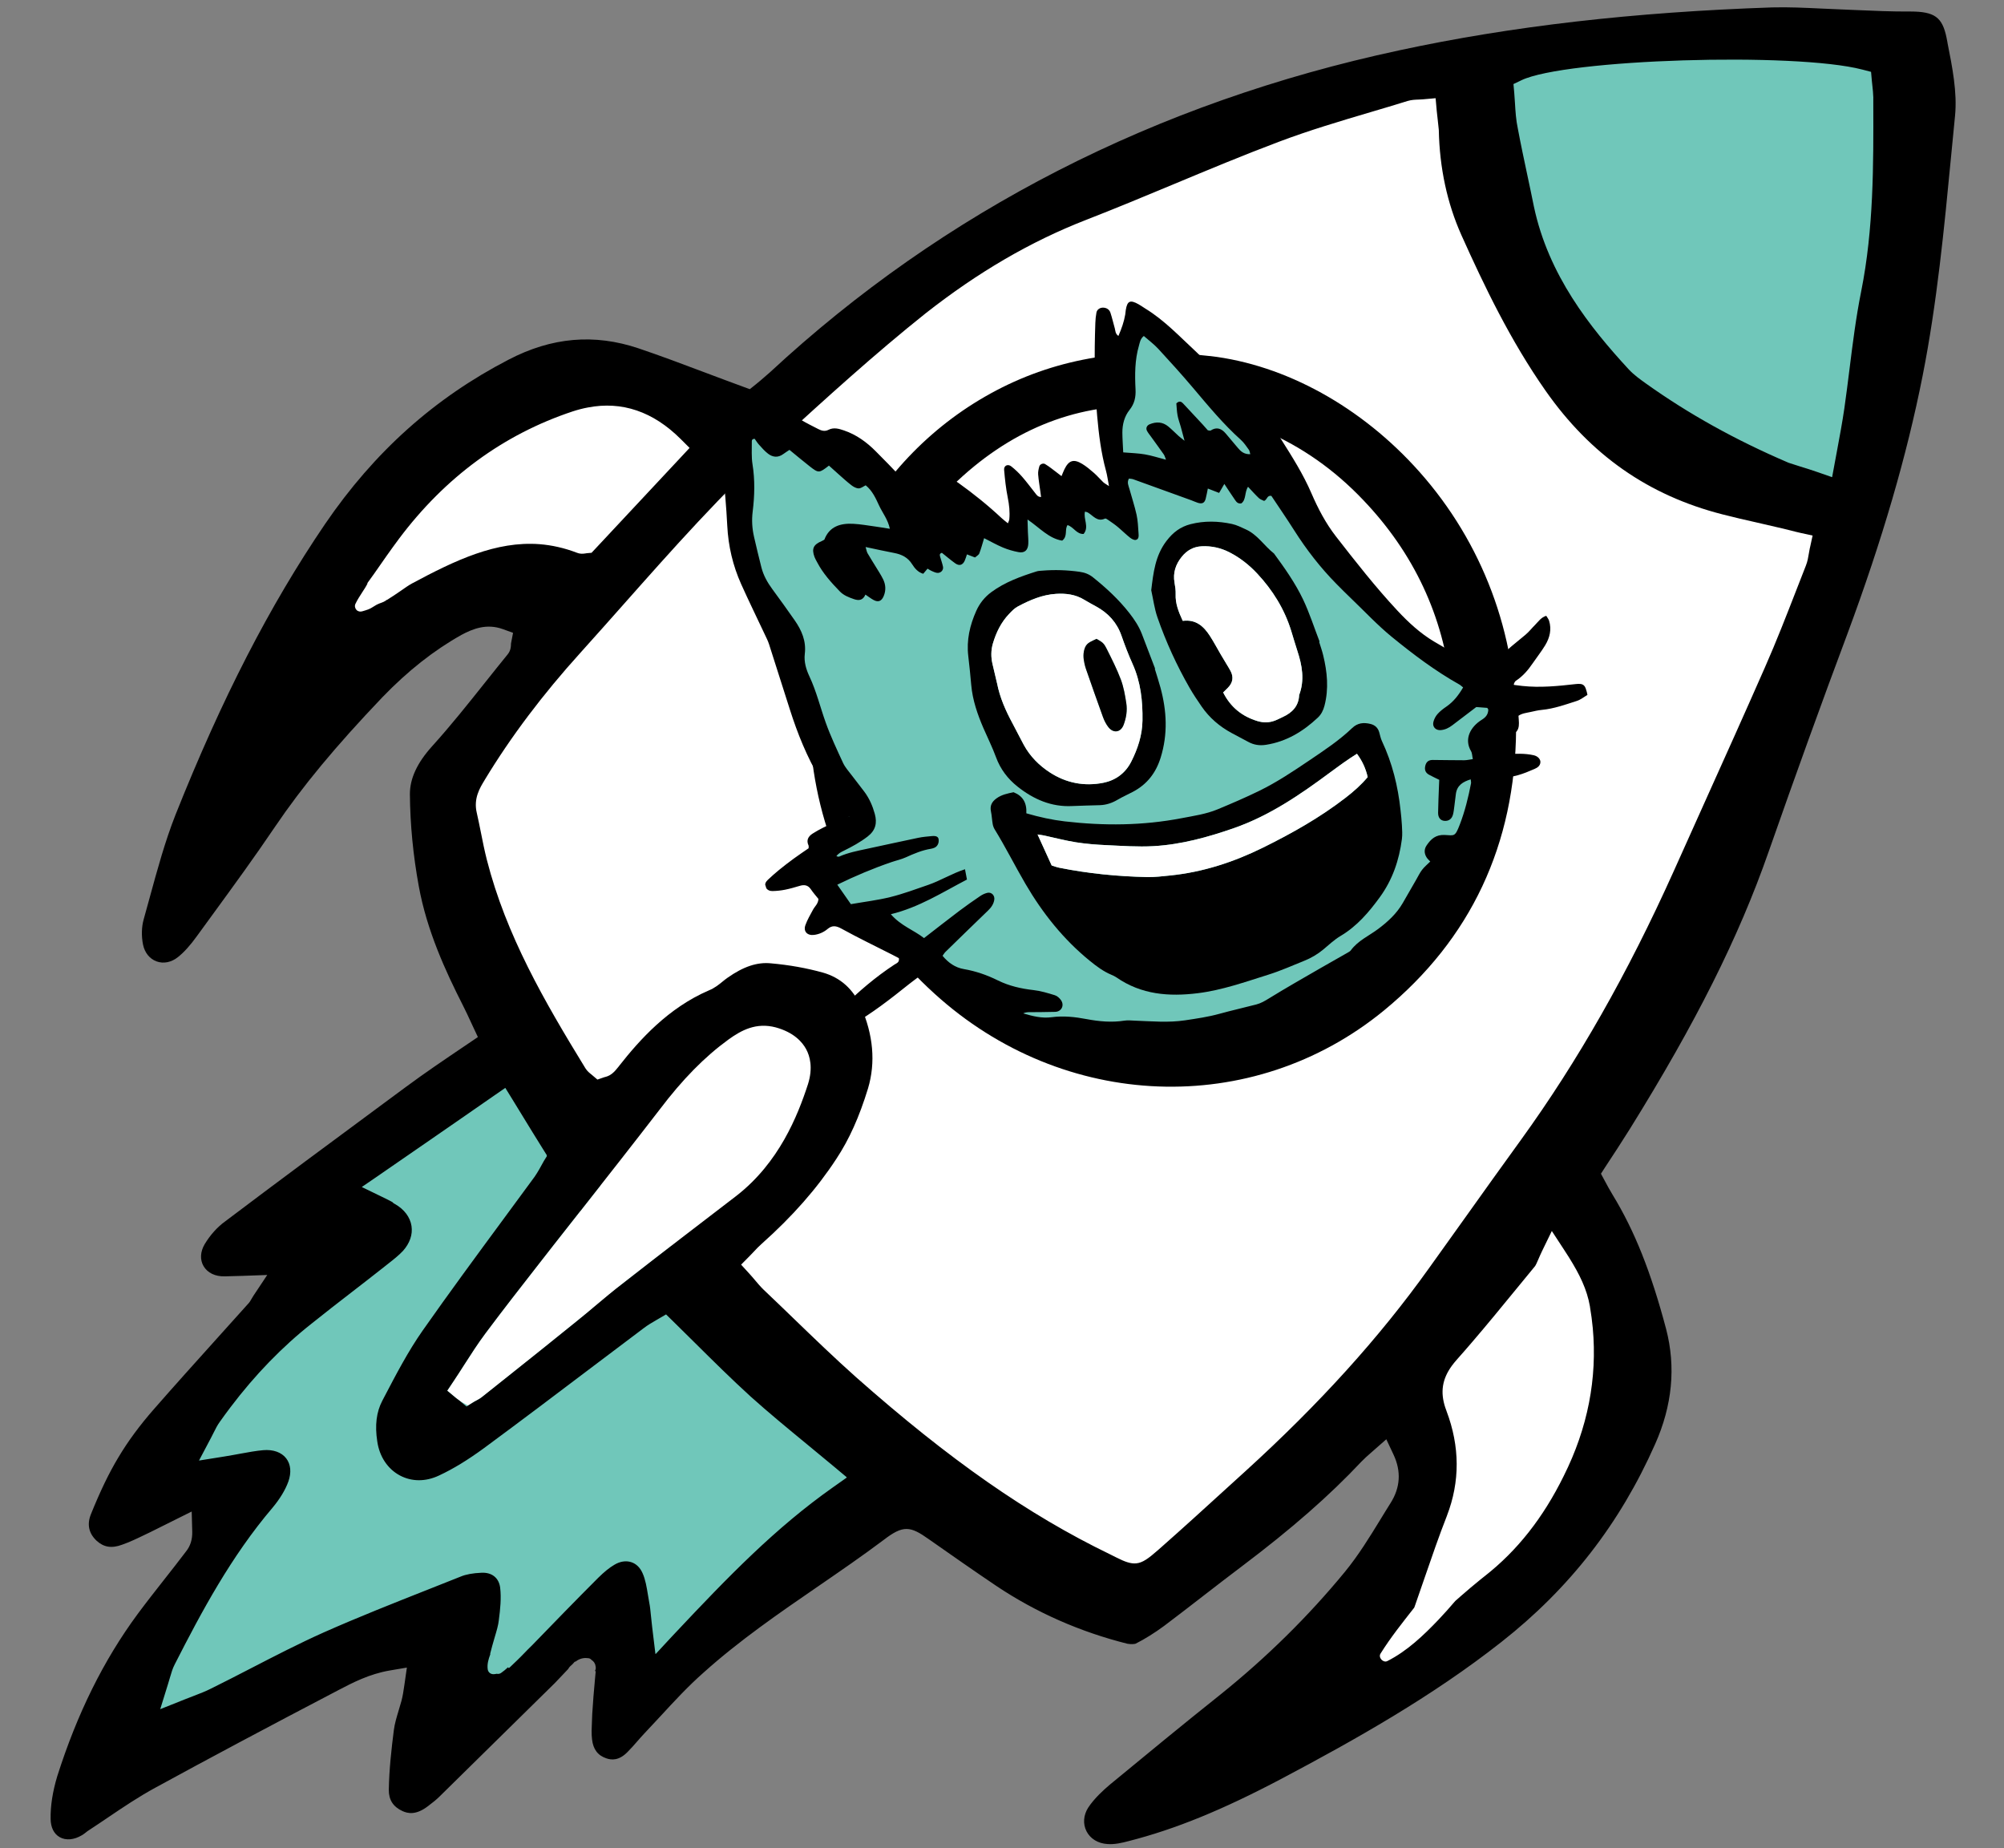
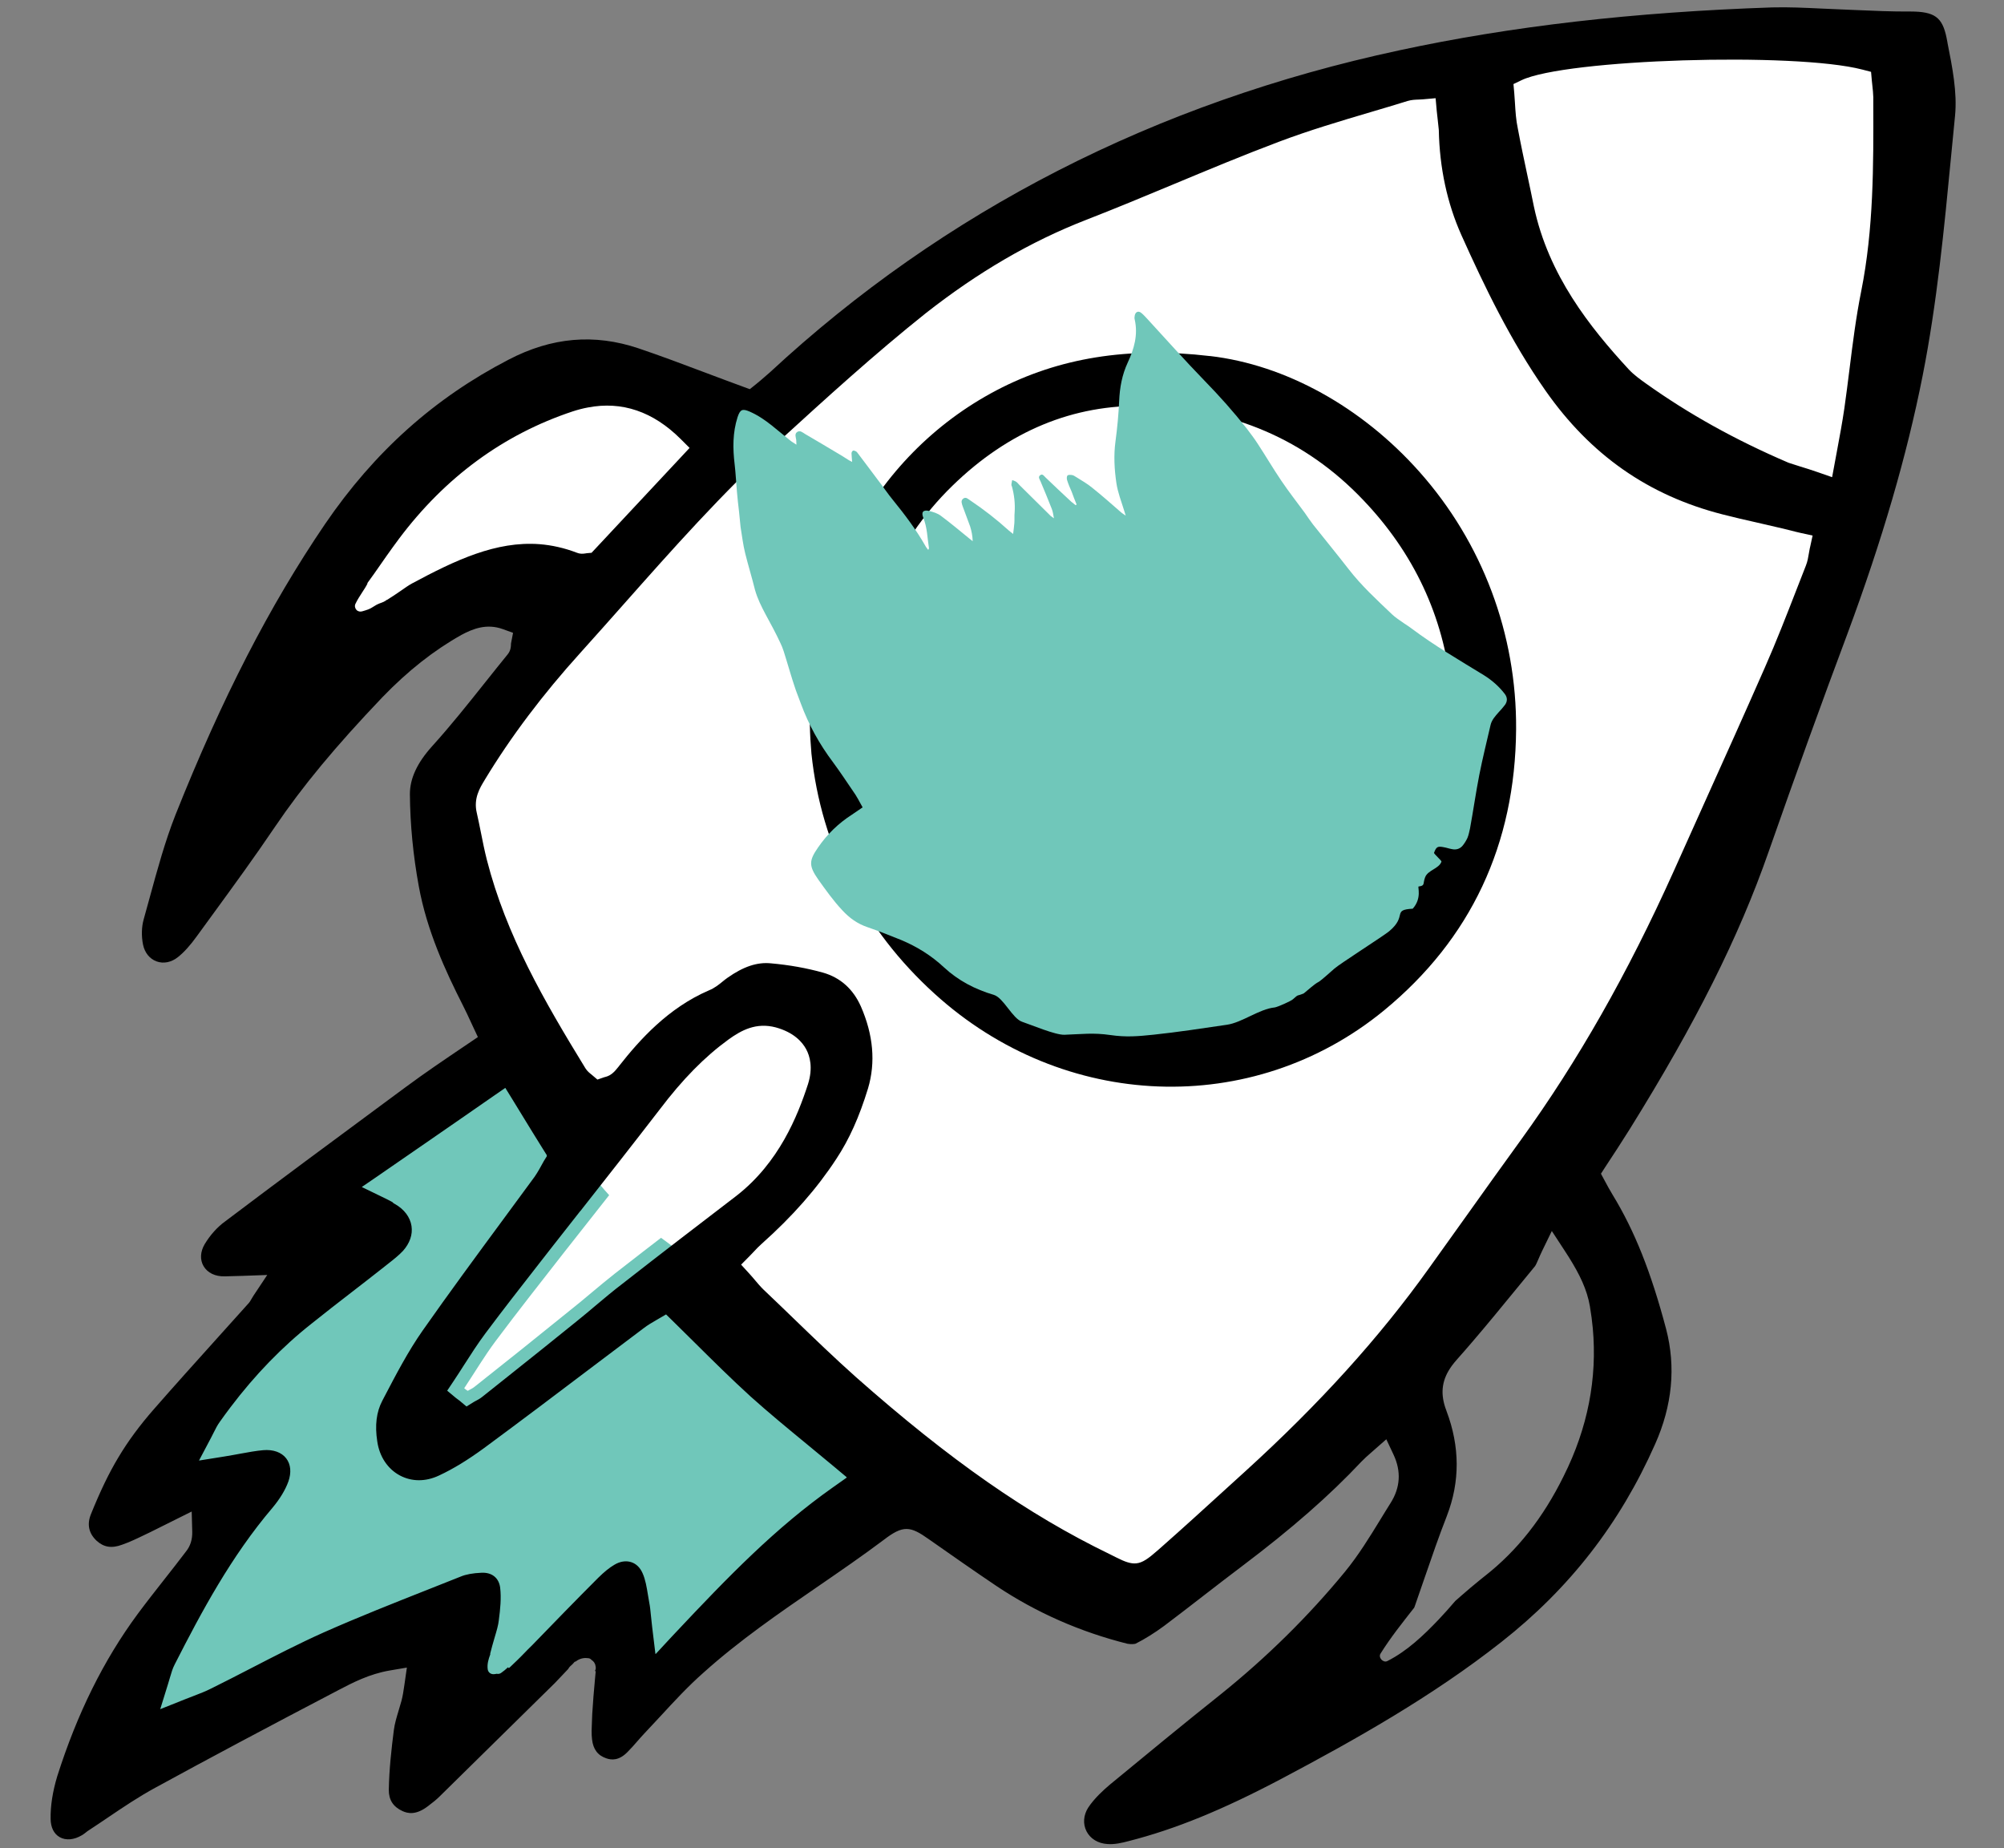
<svg xmlns="http://www.w3.org/2000/svg" width="167" height="154" viewBox="0 0 167 154" fill="none">
  <rect x="0" y="0" width="167" height="154" fill="#808080" stroke="none" />
  <g clip-path="url(#clip0_329_4092)">
    <path d="M25.5 100.5L43.5 87L74.499 124L50.999 142.5V134L35.499 146L39.499 134L7.999 148L20.5 124C17.5 124 11.7 123.7 12.5 122.5C13.3 121.3 24.833 109 30.5 103L25.5 100.5Z" fill="#70C7BA" />
    <path d="M151.862 38.35C150.859 38.013 150.144 37.834 149.448 37.531C145.341 35.797 141.441 33.651 137.804 31.055C137.35 30.73 136.898 30.436 136.526 30.013C133.026 26.218 129.991 22.17 128.888 16.947C128.454 14.796 127.959 12.651 127.555 10.498C127.379 9.54 127.351 8.539 127.268 7.604C130.679 5.963 149.574 5.409 154.957 6.786C154.992 7.178 155.065 7.658 155.077 8.144C155.094 13.463 155.141 18.78 154.088 24.043C153.462 27.261 153.148 30.573 152.678 33.838C152.469 35.255 152.167 36.65 151.862 38.35Z" fill="white" />
    <path d="M152.688 39.745L151.525 39.356C151.19 39.243 150.89 39.148 150.611 39.063C150.036 38.883 149.538 38.727 149.026 38.505C144.79 36.716 140.804 34.501 137.191 31.921L137.015 31.797C136.584 31.491 136.136 31.178 135.73 30.716C132.52 27.236 129.06 22.889 127.852 17.17C127.678 16.303 127.496 15.447 127.313 14.591C127.042 13.316 126.761 12 126.517 10.696C126.381 9.948 126.327 9.205 126.275 8.489C126.258 8.223 126.238 7.96 126.214 7.701L126.15 6.971L126.812 6.653C130.433 4.911 149.552 4.314 155.224 5.765L155.952 5.949L156.019 6.698C156.029 6.815 156.04 6.942 156.058 7.071C156.092 7.387 156.133 7.746 156.142 8.122L156.143 8.572C156.159 13.715 156.178 19.032 155.131 24.258C154.722 26.365 154.441 28.57 154.168 30.704C154.03 31.784 153.889 32.9 153.731 33.997C153.595 34.93 153.418 35.849 153.231 36.823C153.127 37.368 153.017 37.937 152.91 38.546L152.692 39.754L152.688 39.745ZM128.383 8.32C128.383 8.32 128.384 8.329 128.384 8.335C128.431 8.994 128.479 9.677 128.596 10.305C128.837 11.579 129.114 12.883 129.381 14.142C129.564 15.008 129.75 15.87 129.924 16.736C131.021 21.93 134.118 25.842 137.301 29.293C137.558 29.583 137.869 29.805 138.233 30.062L138.417 30.191C141.904 32.682 145.755 34.821 149.856 36.555C150.22 36.714 150.59 36.833 151.034 36.976C151.069 36.787 151.104 36.602 151.14 36.419C151.323 35.467 151.492 34.57 151.623 33.685C151.777 32.607 151.919 31.5 152.055 30.43C152.331 28.262 152.618 26.023 153.042 23.841C154.046 18.817 154.03 13.61 154.014 8.572L154.013 8.147C154.008 7.992 153.996 7.826 153.978 7.657C148.104 6.531 132.567 7.124 128.38 8.323L128.383 8.32Z" fill="white" />
    <path d="M62.502 34.5C74.502 20.1 107.501 9.167 122.5 5.5L158 3.5L158 28C158 32.5 144 71.5 142.5 76.5C141.3 80.5 124 105.167 115.5 117C109.833 122.5 97.5 133.5 93.5 133.5C88.5 133.5 64.5 109.5 53.5 102C44.7 96 38.835 75.167 37.002 65.5C40.502 61.167 50.501 48.9 62.502 34.5Z" fill="white" />
-     <path d="M133.501 35C128.302 32.2 124.335 17.167 123.001 10L123.001 6C123.001 4.4 133.001 3 138.001 2.5L159.001 4L159.001 16L153.501 42.5C149.001 41.167 138.7 37.8 133.501 35Z" fill="#70C7BA" />
    <path d="M50.501 30.5L61.999 36L47.999 49L42.999 49L36.499 51.5L22.999 62L25.999 51.5L40.499 34L50.501 30.5Z" fill="white" />
-     <path d="M119.499 121.5L115.999 116.5L131.499 99L136.499 115L131.499 127.5L119.499 138.5L111.499 142.5L119.499 121.5Z" fill="white" />
    <path d="M38.684 115.666C39.569 114.341 40.362 112.993 41.313 111.723C43.161 109.248 45.075 106.827 46.958 104.41C49.908 100.651 52.891 96.92 55.805 93.103C57.411 90.984 59.186 89.063 61.326 87.474C62.24 86.815 63.165 86.276 64.382 86.624C66.098 87.111 66.871 88.288 66.325 90.01C65.229 93.421 63.652 96.541 60.749 98.776C57.563 101.248 54.371 103.66 51.216 106.13C49.908 107.158 48.697 108.239 47.389 109.267C44.78 111.384 42.168 113.471 39.526 115.561C39.355 115.698 39.15 115.777 38.977 115.883C38.881 115.831 38.782 115.748 38.684 115.666Z" fill="white" />
-     <path d="M39.007 117.109L38.467 116.813C38.278 116.712 38.127 116.582 38.002 116.481L37.27 115.871L37.798 115.079C38.096 114.633 38.385 114.184 38.67 113.736C39.231 112.863 39.811 111.957 40.46 111.087C41.936 109.11 43.473 107.143 44.961 105.238L46.116 103.758C46.962 102.679 47.809 101.604 48.66 100.528C50.736 97.896 52.882 95.175 54.957 92.458C56.8 90.026 58.677 88.117 60.688 86.621C61.445 86.077 62.828 85.078 64.669 85.605C65.845 85.938 66.713 86.57 67.175 87.428C67.485 88.003 67.762 88.973 67.333 90.331C66.468 93.019 64.916 96.906 61.392 99.616C60.021 100.68 58.646 101.733 57.274 102.788C55.495 104.153 53.659 105.563 51.865 106.966C51.225 107.467 50.591 108.001 49.98 108.511C49.355 109.035 48.706 109.576 48.041 110.1C45.611 112.074 43.036 114.133 40.181 116.394C39.999 116.54 39.804 116.64 39.665 116.713C39.618 116.739 39.572 116.761 39.528 116.786L39.004 117.109L39.007 117.109ZM63.497 87.582C63.021 87.624 62.555 87.891 61.944 88.334C60.081 89.716 58.394 91.438 56.647 93.743C54.56 96.476 52.407 99.204 50.327 101.842C49.48 102.915 48.633 103.991 47.789 105.066L46.634 106.546C45.307 108.242 43.942 109.99 42.617 111.747C44.039 110.611 45.399 109.517 46.718 108.445C47.371 107.931 48.005 107.4 48.619 106.887C49.245 106.363 49.89 105.822 50.558 105.297C52.361 103.887 54.202 102.474 55.984 101.106C57.354 100.056 58.726 99.004 60.097 97.94C62.456 96.125 64.064 93.58 65.314 89.686C65.478 89.166 65.477 88.744 65.309 88.433C65.076 88.001 64.517 87.765 64.09 87.645C63.884 87.587 63.687 87.565 63.494 87.582L63.497 87.582Z" fill="white" />
    <path d="M162.291 3.55L162.208 3.122C161.857 1.429 161.21 0.964 159.209 0.959C157.671 0.971 156.13 0.901 154.637 0.836C154.277 0.82 153.913 0.803 153.553 0.79C152.962 0.769 152.36 0.741 151.761 0.712C150.415 0.649 149.022 0.581 147.682 0.618C136.116 1.01 125.949 2.181 116.604 4.194C96.296 8.55 78.656 17.576 64.166 31.017C63.608 31.517 63.095 31.936 62.95 32.053L62.485 32.425L61.922 32.22C60.813 31.814 59.74 31.41 58.686 31.014C56.802 30.303 55.018 29.634 53.209 29.023C49.524 27.787 45.984 28.093 42.389 29.963C36.2 33.167 31.195 37.647 27.086 43.665C22.458 50.474 18.496 58.175 14.62 67.9C13.754 70.099 13.105 72.48 12.476 74.78C12.308 75.391 12.143 75.999 11.972 76.607C11.796 77.228 11.776 77.99 11.919 78.707C12.061 79.384 12.475 79.898 13.053 80.105C13.634 80.315 14.285 80.181 14.835 79.74C15.352 79.326 15.853 78.77 16.408 77.998C16.849 77.387 17.291 76.782 17.733 76.18C19.457 73.816 21.243 71.368 22.907 68.903C25.191 65.529 27.954 62.194 31.862 58.097C33.981 55.902 36.132 54.203 38.446 52.903C39.41 52.385 40.558 51.931 41.906 52.419L42.754 52.727L42.584 53.614C42.58 53.639 42.582 53.663 42.581 53.682C42.579 53.837 42.572 54.199 42.303 54.524C41.689 55.278 41.076 56.047 40.46 56.82C39.035 58.609 37.564 60.461 35.991 62.197C34.754 63.575 34.155 64.875 34.158 66.17C34.178 68.692 34.429 71.279 34.901 73.849C35.573 77.544 37.132 80.924 38.565 83.746C38.805 84.218 39.023 84.685 39.249 85.178L39.824 86.408L38.722 87.153C37.013 88.308 35.4 89.397 33.84 90.552L32.031 91.889C27.676 95.107 23.171 98.435 18.76 101.768C18.114 102.233 17.519 102.897 17.063 103.652C16.688 104.284 16.65 104.956 16.962 105.491C17.292 106.055 17.937 106.365 18.729 106.344C19.184 106.334 19.636 106.324 20.206 106.304L22.27 106.23L21.127 107.949C21.052 108.062 21.002 108.149 20.963 108.219C20.887 108.356 20.792 108.523 20.633 108.68C19.778 109.638 18.917 110.59 18.056 111.545C16.346 113.446 14.575 115.409 12.866 117.364C11.656 118.74 10.671 120.074 9.859 121.438C9.075 122.743 8.348 124.251 7.568 126.185C7.241 127.02 7.398 127.754 8.039 128.363C8.642 128.92 9.308 129.028 10.182 128.701C10.819 128.48 11.42 128.19 12.052 127.884L12.496 127.672L15.975 125.939L16.02 127.602C16.037 128.275 15.864 128.826 15.485 129.288C14.892 130.071 14.283 130.849 13.69 131.601C12.95 132.542 12.185 133.516 11.468 134.483C8.621 138.345 6.43 142.773 4.767 148.007C4.384 149.282 4.199 150.478 4.218 151.553C4.227 152.264 4.496 152.802 4.98 153.073C5.495 153.361 6.168 153.302 6.826 152.909L6.858 152.891C6.93 152.851 7.013 152.786 7.112 152.71C7.223 152.621 7.351 152.521 7.504 152.429C7.993 152.112 8.497 151.769 9.005 151.426C10.27 150.571 11.578 149.689 12.965 148.939C17.361 146.536 22.076 144.022 28.248 140.795C29.373 140.208 30.773 139.476 32.471 139.185L33.906 138.942L33.7 140.38C33.624 140.898 33.562 141.326 33.449 141.737C33.378 141.996 33.303 142.249 33.225 142.502C33.052 143.08 32.887 143.624 32.821 144.147C32.618 145.734 32.429 147.432 32.4 149.122C32.392 149.962 32.766 150.546 33.546 150.9C33.977 151.095 34.667 151.265 35.688 150.469C36.101 150.162 36.381 149.927 36.616 149.696C38.221 148.112 39.829 146.531 41.44 144.95C43.039 143.379 44.639 141.807 46.241 140.227C46.438 140.012 46.641 139.802 46.845 139.592C47.017 139.413 47.193 139.233 47.359 139.048C47.392 138.972 47.443 138.904 47.505 138.846C47.575 138.782 47.648 138.715 47.718 138.648L47.907 138.44L47.945 138.455C48.001 138.41 48.062 138.368 48.125 138.332C48.414 138.164 48.717 138.112 49.047 138.162C49.157 138.177 49.245 138.239 49.31 138.321C49.336 138.337 49.362 138.353 49.384 138.369C49.407 138.389 49.428 138.411 49.448 138.434C49.468 138.456 49.491 138.478 49.509 138.504C49.537 138.544 49.559 138.594 49.581 138.638C49.589 138.649 49.593 138.664 49.597 138.676C49.611 138.726 49.624 138.777 49.632 138.828C49.632 138.828 49.632 138.831 49.632 138.834C49.665 138.965 49.651 139.109 49.578 139.219L49.642 139.253L49.577 139.952C49.488 140.872 49.421 141.759 49.353 142.808C49.347 143.016 49.338 143.223 49.329 143.428C49.304 143.965 49.279 144.472 49.338 144.932C49.433 145.76 49.825 146.27 50.539 146.507C50.94 146.639 51.559 146.727 52.295 145.974C52.566 145.704 52.814 145.42 53.079 145.117C53.289 144.876 53.499 144.636 53.724 144.4C54.18 143.921 54.624 143.441 55.071 142.957C56.188 141.745 57.345 140.493 58.614 139.374C61.602 136.688 64.946 134.39 68.181 132.169C70.001 130.918 71.881 129.626 73.663 128.288C75.268 127.054 75.864 127.156 77.373 128.226L77.496 128.312C79.306 129.581 81.177 130.892 83.049 132.152C86.346 134.353 90.014 135.97 93.948 136.955C94.288 137.016 94.574 136.978 94.647 136.945C95.403 136.561 96.195 136.068 96.992 135.483C98.078 134.666 99.185 133.811 100.254 132.983C101.324 132.155 102.431 131.3 103.531 130.472C107.646 127.367 110.794 124.609 113.439 121.795C113.684 121.537 113.94 121.31 114.268 121.025L115.526 119.919L116.126 121.195C116.782 122.59 116.696 123.951 115.874 125.243C115.591 125.688 115.316 126.144 115.037 126.598C114.136 128.067 113.204 129.588 112.071 130.969C109.036 134.663 105.55 138.098 101.71 141.182C98.606 143.653 95.503 146.21 92.506 148.68C91.982 149.122 91.211 149.814 90.685 150.606C90.285 151.237 90.228 151.966 90.544 152.583C90.865 153.208 91.501 153.595 92.29 153.644C92.863 153.69 93.477 153.554 94.056 153.399C97.936 152.409 101.865 150.807 106.806 148.197C112.91 144.964 119.354 141.348 125.115 136.81C130.802 132.34 134.993 126.947 137.926 120.325C139.362 117.108 139.667 113.876 138.84 110.721C137.586 105.985 136.212 102.54 134.387 99.552C134.16 99.186 133.934 98.763 133.712 98.35L133.413 97.793L133.757 97.258C134.435 96.231 135.156 95.13 135.829 94.051C141.336 85.194 144.898 78.085 147.373 71.002C149.68 64.42 151.831 58.473 153.947 52.821C156.854 44.985 158.905 37.952 160.216 31.323C161.417 25.259 162.017 19.012 162.596 12.973C162.702 11.866 162.81 10.759 162.919 9.655C163.114 7.712 162.695 5.597 162.288 3.553L162.291 3.55ZM34.328 48.616C34.053 48.768 33.766 48.967 33.466 49.179C33.28 49.308 33.097 49.437 32.91 49.557L32.254 49.983L32.244 49.972L32.233 49.979C32.148 50.051 32.049 50.108 31.947 50.154C31.836 50.206 31.721 50.241 31.609 50.284C31.55 50.307 31.492 50.334 31.434 50.363C31.419 50.371 31.407 50.378 31.396 50.382C31.39 50.383 31.384 50.389 31.375 50.393C31.332 50.418 31.292 50.443 31.248 50.468C31.072 50.575 30.897 50.691 30.706 50.769C30.539 50.838 30.363 50.878 30.192 50.933C30.014 50.988 29.828 50.95 29.701 50.812C29.579 50.68 29.54 50.477 29.62 50.312C29.779 49.978 29.979 49.669 30.18 49.359C30.228 49.282 30.279 49.207 30.327 49.13C30.284 49.197 30.321 49.139 30.343 49.107C30.369 49.065 30.393 49.027 30.42 48.985C30.494 48.863 30.566 48.741 30.63 48.613L30.624 48.608L30.607 48.594L31.173 47.808C31.842 46.846 32.532 45.851 33.249 44.89C37.099 39.756 41.969 36.188 47.723 34.278C48.148 34.14 48.567 34.03 48.983 33.953C51.826 33.403 54.431 34.287 56.741 36.597L57.465 37.32L56.462 38.394C54.147 40.871 51.837 43.348 49.573 45.763L49.295 46.058L48.891 46.094C48.855 46.097 48.825 46.103 48.804 46.108C48.774 46.11 48.729 46.12 48.678 46.125C48.678 46.125 48.672 46.126 48.669 46.126C48.639 46.129 48.605 46.131 48.572 46.134C48.439 46.14 48.268 46.131 48.082 46.056C47.012 45.647 45.973 45.42 44.956 45.34C41.338 45.071 37.959 46.667 34.334 48.613L34.328 48.616ZM70.54 123.126L69.413 123.922C64.626 127.3 60.745 131.294 56.17 136.164L55.945 136.403L54.649 137.801L54.648 137.783L54.62 137.813L54.347 135.563C54.302 135.193 54.271 134.876 54.242 134.593C54.203 134.183 54.171 133.86 54.111 133.562C54.07 133.334 54.032 133.116 53.997 132.897C53.89 132.234 53.786 131.611 53.55 131.082C53.344 130.607 53.015 130.29 52.599 130.157C52.16 130.016 51.659 130.094 51.192 130.379C50.779 130.622 50.359 130.961 49.853 131.459C47.993 133.318 46.127 135.241 44.322 137.104L44.294 137.131C44.092 137.322 43.9 137.522 43.708 137.721C43.496 137.938 43.284 138.157 43.065 138.365L42.505 138.901L42.502 138.902L42.409 138.986L42.33 138.92C42.151 139.088 41.961 139.245 41.758 139.387C41.652 139.464 41.517 139.485 41.39 139.457C41.306 139.476 41.222 139.49 41.134 139.492C40.88 139.499 40.676 139.332 40.642 139.079C40.585 138.649 40.705 138.25 40.849 137.857L40.863 137.804L40.846 137.79L41.017 137.139C41.083 136.89 41.155 136.644 41.23 136.397C41.38 135.897 41.524 135.422 41.572 134.968L41.575 134.934C41.684 134.112 41.785 133.155 41.679 132.273C41.571 131.465 40.991 130.999 40.125 131.04C39.392 131.072 38.824 131.177 38.393 131.358C37.491 131.718 36.604 132.07 35.717 132.42C32.832 133.561 29.848 134.738 26.969 136.016C24.919 136.934 22.881 137.984 20.91 139.002C19.822 139.564 18.697 140.144 17.576 140.697C17.13 140.922 16.669 141.1 16.137 141.305C15.916 141.389 15.678 141.483 15.413 141.585L13.352 142.407L14.009 140.287C14.068 140.099 14.114 139.931 14.159 139.784C14.285 139.353 14.382 139.016 14.562 138.672C16.791 134.296 19.26 129.677 22.707 125.627C23.32 124.895 23.779 124.139 24.028 123.448C24.295 122.695 24.234 122.004 23.849 121.509C23.458 121.002 22.761 120.754 21.931 120.828C21.325 120.882 20.714 120.994 20.008 121.123C19.592 121.2 19.153 121.282 18.679 121.357L16.583 121.692L17.575 119.816C17.661 119.654 17.733 119.507 17.8 119.374C17.963 119.049 18.115 118.74 18.335 118.441C18.618 118.039 18.909 117.645 19.205 117.254C21.249 114.552 23.522 112.206 25.977 110.273C27.061 109.401 28.191 108.529 29.283 107.683C30.171 106.996 31.062 106.309 31.945 105.61C32.073 105.508 32.206 105.402 32.343 105.295C32.795 104.942 33.221 104.606 33.577 104.228C34.152 103.587 34.401 102.859 34.292 102.148C34.178 101.41 33.688 100.761 32.917 100.321L32.801 100.256L32.705 100.164C32.705 100.164 32.682 100.151 32.673 100.142C32.468 100.033 32.213 99.9 31.791 99.698L30.148 98.901L31.656 97.87C31.656 97.87 31.682 97.853 31.693 97.842C33.108 96.868 34.484 95.919 35.839 94.981C36.552 94.489 37.257 94 37.964 93.512C37.996 93.491 38.027 93.467 38.062 93.445C39.098 92.724 40.138 92.005 41.19 91.276L42.109 90.641L42.695 91.592C42.98 92.053 43.261 92.515 43.542 92.974C44.1 93.888 44.659 94.799 45.247 95.738L45.577 96.265L45.553 96.307L45.571 96.333L45.318 96.741L45.279 96.812C45.062 97.211 44.837 97.623 44.565 98.025L44.544 98.054C43.689 99.218 42.832 100.383 41.974 101.548C39.736 104.584 37.424 107.723 35.232 110.846C34.015 112.578 32.996 114.533 32.009 116.421L31.853 116.72C31.367 117.651 31.231 118.755 31.439 120.099C31.62 121.36 32.305 122.387 33.314 122.93C34.307 123.462 35.469 123.466 36.586 122.938C37.76 122.392 38.983 121.645 40.336 120.655C43.398 118.398 46.499 116.054 49.496 113.787C50.875 112.747 52.254 111.703 53.637 110.665C53.975 110.403 54.308 110.213 54.727 109.969L55.505 109.516L56.081 110.079C56.687 110.67 57.284 111.265 57.884 111.859C59.395 113.358 60.959 114.907 62.543 116.35C64.044 117.697 65.592 118.971 67.232 120.321C67.977 120.936 68.738 121.559 69.51 122.205L70.568 123.09L70.53 123.114L70.54 123.123L70.54 123.126ZM48.364 100.904C50.538 98.141 52.787 95.281 54.962 92.458C56.878 89.928 58.705 88.069 60.698 86.618C61.784 85.834 63.012 85.171 64.646 85.601C66.155 86.017 66.852 86.816 67.176 87.41C67.488 87.985 67.766 88.957 67.332 90.331C66.463 93.008 64.903 96.874 61.397 99.612L61.371 99.633C58.245 102.027 55.011 104.504 51.864 106.966C51.095 107.552 50.342 108.184 49.612 108.799C49.103 109.228 48.577 109.673 48.046 110.097C46.189 111.606 44.283 113.122 42.44 114.591C41.685 115.193 40.932 115.792 40.179 116.391C39.992 116.541 39.8 116.64 39.661 116.714C39.614 116.739 39.568 116.761 39.524 116.787L38.876 117.188L38.291 116.699C38.268 116.679 38.242 116.663 38.22 116.647C38.145 116.596 38.074 116.545 37.998 116.481L37.266 115.871L37.795 115.079C38.093 114.633 38.381 114.185 38.667 113.737C39.227 112.863 39.807 111.957 40.456 111.088C41.932 109.111 43.469 107.144 44.957 105.239L46.112 103.759C46.86 102.804 47.609 101.853 48.357 100.902L48.364 100.904ZM130.308 122.976C130.308 122.976 130.308 122.979 130.305 122.982C130.305 122.982 130.305 122.985 130.306 122.988C128.587 126.47 126.439 129.197 123.736 131.316C123.736 131.316 123.736 131.316 123.733 131.317C123.616 131.406 123.503 131.501 123.386 131.594C122.839 132.035 122.299 132.493 121.748 132.974C121.59 133.112 121.429 133.251 121.272 133.393C120.82 133.923 120.356 134.445 119.878 134.949C118.623 136.265 117.249 137.573 115.611 138.399C115.267 138.573 114.837 138.106 115.042 137.781C115.883 136.432 116.874 135.195 117.854 133.946L117.957 133.66C117.957 133.66 117.962 133.645 117.964 133.638C118.226 132.891 118.472 132.173 118.712 131.477C119.333 129.673 119.92 127.967 120.57 126.313C120.572 126.304 120.577 126.294 120.579 126.285C121.672 123.454 121.661 120.524 120.544 117.57C120.544 117.57 120.543 117.564 120.543 117.561C120.504 117.461 120.468 117.361 120.434 117.261C120.017 115.981 120.183 114.905 120.984 113.8C121.109 113.631 121.246 113.46 121.401 113.286C121.838 112.797 122.268 112.299 122.698 111.799C123.932 110.361 125.142 108.882 126.324 107.439C126.856 106.786 127.388 106.137 127.924 105.49C127.999 105.38 128.09 105.169 128.196 104.925C128.284 104.723 128.38 104.498 128.501 104.247L129.318 102.566L130.342 104.132C130.483 104.345 130.617 104.555 130.745 104.759C131.641 106.191 132.247 107.429 132.495 108.852C132.496 108.867 132.497 108.882 132.499 108.897C132.6 109.484 132.676 110.067 132.731 110.652C133.116 114.854 132.307 118.988 130.313 122.972L130.308 122.976ZM150.82 45.661C150.785 45.819 150.762 45.967 150.739 46.112C150.685 46.439 150.63 46.779 150.491 47.126C150.228 47.791 149.971 48.458 149.711 49.123C148.881 51.255 148.025 53.46 147.086 55.586C145.414 59.39 143.685 63.232 142.011 66.947C141.163 68.829 140.317 70.71 139.472 72.598C135.643 81.111 131.477 88.433 126.741 94.98C125.215 97.08 123.674 99.242 122.184 101.33C121.146 102.787 120.105 104.242 119.06 105.697C114.949 111.447 109.946 116.976 103.768 122.594L102.26 123.965C100.468 125.599 98.617 127.287 96.776 128.91L96.499 129.154C95.712 129.844 95.225 130.21 94.673 130.259C94.235 130.298 93.759 130.136 93.058 129.782C92.896 129.699 92.708 129.603 92.489 129.498C85.658 126.192 79.135 121.641 71.337 114.745C69.558 113.16 67.835 111.498 66.172 109.891C65.334 109.081 64.492 108.268 63.642 107.465C63.359 107.189 63.128 106.914 62.904 106.648C62.761 106.479 62.611 106.3 62.44 106.115L61.759 105.37L62.468 104.653C62.594 104.526 62.707 104.404 62.819 104.287C63.032 104.058 63.238 103.84 63.475 103.633C66.048 101.34 68.083 99.024 69.692 96.561C70.766 94.936 71.604 93.071 72.335 90.686C72.979 88.525 72.778 86.222 71.736 83.846C71.088 82.398 70.028 81.453 68.586 81.039C67.202 80.655 65.778 80.401 64.242 80.264C63.101 80.149 61.958 80.531 60.63 81.464C60.498 81.554 60.367 81.66 60.228 81.773C59.911 82.032 59.551 82.326 59.078 82.517C55.684 83.977 53.305 86.636 51.608 88.793L51.59 88.82C51.562 88.852 51.532 88.888 51.505 88.924C51.376 89.085 51.22 89.284 50.999 89.459C50.766 89.647 50.522 89.711 50.391 89.744L50.353 89.753L49.786 89.95L49.283 89.523C49.143 89.414 48.934 89.25 48.781 89.002C45.371 83.44 42.178 77.931 40.57 71.636C40.378 70.881 40.224 70.113 40.077 69.372C39.968 68.832 39.857 68.27 39.733 67.733C39.445 66.537 39.986 65.649 40.382 65.003L40.413 64.948C42.561 61.398 45.237 57.846 48.366 54.39C49.576 53.048 50.797 51.672 51.98 50.338C56.018 45.783 60.194 41.073 64.798 36.869C68.767 33.245 72.871 29.502 77.156 26.089C81.542 22.65 85.905 20.112 90.499 18.324C92.947 17.373 95.422 16.342 97.815 15.345C100.671 14.154 103.626 12.922 106.566 11.815C109.069 10.869 111.682 10.093 114.209 9.345C115.241 9.041 116.274 8.733 117.304 8.413C117.639 8.314 117.933 8.306 118.218 8.296C118.33 8.292 118.448 8.287 118.578 8.276L119.634 8.182L119.728 9.238C119.749 9.479 119.776 9.714 119.807 9.952C119.839 10.216 119.869 10.487 119.895 10.774L119.901 10.846C119.965 13.994 120.597 16.927 121.774 19.568C123.696 23.852 125.878 28.392 128.803 32.563C132.55 37.91 137.368 41.277 143.531 42.855C144.49 43.104 145.477 43.329 146.43 43.543C147.118 43.697 147.804 43.855 148.488 44.02C148.717 44.069 148.966 44.132 149.225 44.2C149.47 44.264 149.729 44.332 150.017 44.395L151.05 44.622L150.826 45.655L150.82 45.661ZM156.108 8.149L156.108 8.599C156.124 13.743 156.143 19.059 155.097 24.285C154.669 26.415 154.392 28.611 154.128 30.735C153.993 31.812 153.854 32.925 153.696 34.024C153.524 35.201 153.312 36.333 153.069 37.641L152.676 39.758L151.509 39.351C150.941 39.152 150.46 39.004 149.991 38.86C149.675 38.763 149.375 38.668 149.083 38.569L149.001 38.537C144.591 36.645 140.718 34.49 137.159 31.951C136.672 31.602 136.166 31.243 135.726 30.774C132.496 27.272 129.036 22.927 127.824 17.203C127.65 16.337 127.468 15.48 127.285 14.624C127.014 13.349 126.733 12.033 126.489 10.729C126.334 10.01 126.288 9.282 126.246 8.574C126.23 8.292 126.211 8.014 126.187 7.734L126.122 7.004L126.784 6.686C130.446 4.926 149.568 4.327 155.199 5.798L155.921 5.986L155.987 6.728C155.999 6.858 156.014 6.99 156.029 7.126C156.062 7.433 156.102 7.779 156.111 8.152L156.108 8.149Z" fill="black" />
    <path d="M100.825 29.667C94.034 28.868 88.215 29.805 83.035 32.524C77.873 35.236 73.701 39.478 70.97 44.786C68.209 50.155 67.05 56.382 67.62 62.793C68.432 70.529 71.978 77.442 77.871 82.787C88.626 92.571 104.377 93.163 115.324 84.197C122.564 78.248 126.273 70.365 126.342 60.765C126.397 52.836 123.537 45.215 118.281 39.306C113.48 33.906 107.117 30.391 100.828 29.663L100.825 29.667ZM120.921 57.318L120.922 57.336C121.911 68.46 116.126 78.811 106.53 83.096C104.102 84.178 101.569 84.823 99.019 85.049C91.996 85.674 84.861 83.118 79.5 77.753C74.499 72.733 71.664 65.769 71.721 58.646C71.779 51.662 74.495 45.206 79.374 40.467C84.051 35.913 89.45 33.678 95.417 33.823C102.7 34.003 108.808 36.629 113.577 41.636C117.82 46.069 120.29 51.348 120.918 57.319L120.921 57.318Z" fill="black" />
    <path d="M71.885 67.269C71.541 67.5 71.267 67.689 70.993 67.877C69.865 68.6 68.921 69.516 68.162 70.624C67.416 71.707 67.381 72.134 68.198 73.296C68.82 74.164 69.448 75.052 70.19 75.841C70.786 76.489 71.454 76.969 72.29 77.251C73.243 77.58 74.165 77.94 75.093 78.319C76.407 78.869 77.616 79.618 78.669 80.603C79.863 81.71 81.273 82.439 82.828 82.895C83.633 83.145 84.371 84.867 85.182 85.136C85.899 85.372 87.94 86.243 88.701 86.216C90.141 86.166 91.114 86.031 92.53 86.239C93.857 86.431 94.821 86.345 96.13 86.21C98.064 86.008 100.315 85.666 102.244 85.382C103.517 85.197 104.936 84.067 106.227 83.939C106.447 83.912 107.584 83.411 107.745 83.257C108.283 82.779 107.994 83.051 108.654 82.764C110.617 81.094 109.007 82.652 111.202 80.702C111.676 80.285 115.281 77.992 115.761 77.594C117.312 76.302 115.973 75.808 117.727 75.712C118.517 74.831 118.116 73.873 118.217 73.862C118.778 73.793 118.552 73.64 118.759 73.098C118.986 72.487 119.916 72.392 120.124 71.787C120.144 71.718 119.48 71.128 119.501 71.059C119.694 70.542 119.802 70.487 120.334 70.593C120.553 70.63 120.765 70.71 120.984 70.746C121.365 70.836 121.701 70.712 121.921 70.415C122.07 70.223 122.194 70.019 122.293 69.801C122.399 69.539 122.442 69.276 122.505 69.007C122.776 67.53 122.984 66.052 123.274 64.569C123.549 63.173 123.893 61.798 124.213 60.41C124.31 59.985 124.606 59.664 124.883 59.35C125.07 59.147 125.256 58.944 125.418 58.727C125.619 58.436 125.632 58.141 125.412 57.835C124.924 57.195 124.326 56.673 123.656 56.256C121.604 54.998 119.526 53.79 117.604 52.346C117.412 52.197 117.207 52.073 116.997 51.93C116.651 51.684 116.291 51.462 115.996 51.179C114.728 49.97 113.453 48.804 112.377 47.41C111.412 46.17 110.408 44.941 109.424 43.706C109.179 43.387 108.948 43.042 108.723 42.717C108.076 41.835 107.391 40.965 106.777 40.053C106.089 39.039 105.471 37.982 104.802 36.962C104.523 36.528 104.211 36.125 103.894 35.703C102.8 34.316 101.622 32.995 100.375 31.717C98.728 30.021 97.164 28.259 95.569 26.527C95.415 26.366 95.286 26.219 95.12 26.083C94.892 25.883 94.645 25.96 94.569 26.253C94.542 26.366 94.526 26.516 94.561 26.63C94.848 27.893 94.508 29.08 93.981 30.2C93.506 31.22 93.313 32.278 93.264 33.395C93.214 34.513 93.108 35.648 92.957 36.776C92.8 37.947 92.863 39.093 93.032 40.246C93.147 41.022 93.439 41.764 93.674 42.523C93.709 42.637 93.738 42.732 93.809 42.96C93.623 42.83 93.524 42.777 93.438 42.7C92.642 42.01 91.866 41.314 91.038 40.655C90.619 40.306 90.141 40.038 89.676 39.745C89.576 39.693 89.49 39.615 89.378 39.588C89.246 39.566 89.052 39.543 88.969 39.61C88.886 39.677 88.888 39.885 88.923 39.999C89.028 40.34 89.172 40.67 89.31 40.981C89.44 41.336 89.57 41.691 89.72 42.04C89.682 42.052 89.669 42.077 89.631 42.088C89.52 41.998 89.384 41.894 89.273 41.804C88.546 41.134 87.838 40.459 87.13 39.783C87.014 39.674 86.88 39.445 86.695 39.585C86.472 39.737 86.637 39.936 86.709 40.101C87.025 40.856 87.342 41.61 87.645 42.39C87.735 42.612 87.767 42.852 87.829 43.186C87.662 43.05 87.544 43.004 87.471 42.902C86.634 42.079 85.792 41.237 84.956 40.414C84.863 40.318 84.79 40.215 84.685 40.144C84.58 40.073 84.467 40.045 84.349 39.998C84.327 40.13 84.287 40.267 84.284 40.393C84.276 40.437 84.313 40.488 84.325 40.526C84.523 41.234 84.601 41.959 84.554 42.68C84.522 42.981 84.554 43.283 84.528 43.603C84.509 43.88 84.466 44.142 84.427 44.487C84.26 44.352 84.155 44.28 84.069 44.203C83.058 43.288 81.99 42.454 80.863 41.7C80.683 41.589 80.487 41.359 80.256 41.555C80.039 41.726 80.159 41.98 80.224 42.189C80.419 42.752 80.652 43.304 80.847 43.868C80.964 44.248 81.043 44.639 81.059 45.092C80.953 45.02 80.861 44.924 80.756 44.852C79.978 44.219 79.219 43.581 78.409 42.978C78.138 42.771 77.769 42.656 77.432 42.573C76.938 42.456 76.752 42.659 76.936 43.122C77.276 43.953 77.276 44.826 77.415 45.678C77.42 45.697 77.388 45.727 77.355 45.821C77.251 45.687 77.153 45.571 77.093 45.444C76.324 44.101 75.408 42.887 74.436 41.69C73.97 41.127 73.575 40.521 73.129 39.952C72.592 39.224 72.036 38.501 71.505 37.792C71.463 37.722 71.401 37.658 71.346 37.613C71.271 37.573 71.153 37.527 71.096 37.544C71.02 37.568 70.954 37.692 70.959 37.774C70.966 38 70.993 38.221 71.012 38.485C70.888 38.419 70.795 38.386 70.714 38.328C70.429 38.145 70.144 37.963 69.84 37.787C68.922 37.239 68.004 36.691 67.093 36.161C66.888 36.037 66.679 35.832 66.437 35.99C66.194 36.148 66.32 36.421 66.353 36.66C66.363 36.761 66.355 36.868 66.369 37.05C66.159 36.907 65.985 36.816 65.843 36.693C65.343 36.286 64.843 35.879 64.343 35.472C63.763 35.007 63.156 34.591 62.459 34.287C61.861 34.035 61.678 34.112 61.462 34.761C61.051 36.053 61.06 37.361 61.22 38.684C61.31 39.446 61.343 40.226 61.414 40.995C61.459 41.542 61.522 42.084 61.586 42.626C61.633 43.048 61.667 43.495 61.715 43.917C61.837 44.649 61.921 45.392 62.1 46.106C62.355 47.13 62.666 48.136 62.914 49.141C63.118 49.868 63.443 50.516 63.793 51.178C64.228 51.979 64.657 52.762 65.035 53.581C65.251 54.013 65.379 54.493 65.52 54.949C65.749 55.689 65.959 56.435 66.207 57.17C66.359 57.663 66.569 58.139 66.74 58.627C67.387 60.382 68.281 61.998 69.411 63.5C69.984 64.279 70.526 65.089 71.061 65.88C71.385 66.321 71.607 66.772 71.885 67.269Z" fill="#70C7BA" />
    <g clip-path="url(#clip1_329_4092)">
      <path d="M88.459 39.67C88.144 39.428 87.897 39.233 87.645 39.047C87.464 38.913 87.283 38.776 87.088 38.663C86.925 38.569 86.662 38.673 86.61 38.861C86.551 39.075 86.496 39.304 86.512 39.521C86.549 40.002 86.632 40.48 86.697 40.96C86.716 41.108 86.736 41.255 86.756 41.41C86.477 41.407 86.382 41.228 86.265 41.082C85.903 40.628 85.56 40.157 85.178 39.721C84.904 39.407 84.598 39.115 84.272 38.858C83.984 38.63 83.644 38.795 83.677 39.152C83.744 39.921 83.825 40.693 83.977 41.448C84.099 42.057 84.169 42.657 84.108 43.272C84.1 43.357 84.052 43.438 83.993 43.601C83.786 43.432 83.614 43.307 83.461 43.163C82.327 42.102 81.12 41.131 79.858 40.229C79.548 40.008 79.193 39.827 78.832 39.702C78.329 39.529 78.027 39.717 77.912 40.243C77.752 40.964 77.621 41.692 77.459 42.513C77.255 42.288 77.097 42.137 76.966 41.966C75.763 40.401 74.371 39.006 72.986 37.608C72.231 36.846 71.37 36.217 70.336 35.865C69.903 35.718 69.477 35.586 69.025 35.819C68.742 35.965 68.455 35.888 68.189 35.749C67.702 35.496 67.205 35.257 66.736 34.973C65.405 34.169 63.997 33.523 62.583 32.885C62.409 32.806 62.227 32.734 62.04 32.693C61.8 32.64 61.6 32.755 61.501 32.997C61.367 33.326 61.266 33.669 61.13 33.997C60.925 34.488 60.86 34.515 60.247 34.473C60.183 34.469 60.119 34.473 60.056 34.483C60.026 34.488 60 34.514 59.914 34.567C59.71 34.895 59.704 35.305 59.763 35.723C59.918 36.841 60.111 37.955 60.225 39.077C60.385 40.649 60.526 42.224 60.605 43.801C60.691 45.502 61.071 47.124 61.763 48.668C62.397 50.081 63.08 51.471 63.738 52.872C63.861 53.134 63.996 53.395 64.085 53.67C64.67 55.483 65.244 57.299 65.822 59.115C66.459 61.12 67.247 63.061 68.318 64.876C68.942 65.933 69.643 66.938 70.613 67.721C70.679 67.774 70.701 67.881 70.772 68.02C70.368 68.179 69.983 68.32 69.608 68.481C69.252 68.635 68.902 68.803 68.557 68.979C68.27 69.126 67.985 69.281 67.715 69.456C67.354 69.691 67.173 70.004 67.378 70.444C67.403 70.496 67.383 70.567 67.384 70.677C66.986 70.953 66.56 71.235 66.148 71.537C65.731 71.841 65.321 72.157 64.921 72.483C64.596 72.748 64.282 73.027 63.979 73.315C63.809 73.476 63.698 73.68 63.811 73.924C63.92 74.158 64.146 74.245 64.37 74.242C64.723 74.236 65.08 74.198 65.427 74.129C65.838 74.048 66.242 73.927 66.646 73.808C67.026 73.695 67.334 73.739 67.574 74.098C67.769 74.389 68.007 74.652 68.203 74.899C68.184 75.306 67.901 75.513 67.753 75.791C67.525 76.216 67.274 76.636 67.115 77.087C66.931 77.609 67.277 77.967 67.84 77.895C68.266 77.84 68.642 77.673 68.975 77.394C69.341 77.088 69.674 77.126 70.114 77.37C71.499 78.134 72.927 78.82 74.338 79.537C74.537 79.638 74.733 79.743 74.905 79.834C74.972 80.188 74.713 80.253 74.538 80.367C72.967 81.401 71.542 82.611 70.212 83.937C70.03 84.119 69.848 84.306 69.701 84.516C69.449 84.878 69.525 85.171 69.867 85.432C70.233 85.711 70.554 85.643 70.934 85.426C72.654 84.448 74.204 83.236 75.742 82.005C76.017 81.785 76.303 81.579 76.587 81.366C77.058 81.486 77.337 81.817 77.588 82.133C78.298 83.027 79.201 83.714 80.027 84.482C80.665 85.077 81.455 85.455 82.222 85.876C83.307 86.473 84.436 86.929 85.602 87.317C85.999 87.449 86.404 87.587 86.816 87.642C88.585 87.879 90.271 88.467 92.008 88.837C92.323 88.904 92.636 88.997 92.956 89.028C93.418 89.072 93.696 88.807 93.704 88.346C93.707 88.161 93.658 87.975 93.63 87.76C93.935 87.783 94.192 87.809 94.449 87.823C96.544 87.939 98.639 88.058 100.735 88.166C101.121 88.186 101.51 88.172 101.897 88.151C102.244 88.132 102.533 87.987 102.623 87.621C102.71 87.26 102.717 86.909 102.328 86.689C102.223 86.63 102.132 86.548 101.937 86.405C102.216 86.321 102.384 86.249 102.557 86.22C103.291 86.097 104.026 85.99 104.759 85.871C105.014 85.829 105.273 85.79 105.517 85.709C106.506 85.383 107.544 85.319 108.554 85.109C109.246 84.965 109.926 84.749 110.605 84.546C110.885 84.463 111.168 84.333 111.24 84.009C111.311 83.686 111.006 83.119 110.671 82.959C110.478 82.866 110.256 82.832 110.002 82.76C110.334 82.38 110.738 82.148 111.144 81.992C112.421 81.5 113.583 80.813 114.728 80.08C115.214 79.769 115.755 79.543 116.275 79.287C116.797 79.031 117.331 78.796 117.847 78.53C118.191 78.353 118.494 78.117 118.68 77.675C118.427 77.533 118.191 77.401 117.956 77.27C117.981 77.212 117.99 77.13 118.027 77.113C118.549 76.885 119.104 76.94 119.65 76.952C120.578 76.975 121.093 76.478 121.092 75.564C121.09 74.888 120.76 74.328 120.491 73.746C120.267 73.261 120.324 72.828 120.664 72.357C120.848 72.541 120.995 72.704 121.161 72.848C121.523 73.161 121.983 73.102 122.233 72.693C122.349 72.504 122.435 72.284 122.478 72.066C122.638 71.269 122.95 70.528 123.254 69.778C123.435 69.335 123.524 68.853 123.653 68.388C123.671 68.326 123.681 68.263 123.696 68.2C123.929 67.097 124.164 65.995 124.415 64.814C124.563 64.8 124.78 64.749 124.991 64.764C126.031 64.837 126.962 64.468 127.882 64.066C128.112 63.966 128.347 63.816 128.367 63.513C128.383 63.272 128.17 63.008 127.81 62.926C127.438 62.842 127.047 62.807 126.664 62.803C125.989 62.798 125.314 62.832 124.595 62.851C124.769 62.378 124.922 61.961 125.093 61.498C125.265 61.445 125.476 61.383 125.687 61.318C126.453 61.081 126.638 60.79 126.563 59.953C126.555 59.861 126.55 59.769 126.54 59.638C126.841 59.429 127.198 59.4 127.538 59.324C127.854 59.254 128.171 59.177 128.491 59.147C129.5 59.051 130.445 58.707 131.397 58.403C131.723 58.3 132.006 58.063 132.287 57.9C132.128 57.062 131.969 56.922 131.303 56.997C129.825 57.164 128.347 57.313 126.859 57.153C126.636 57.129 126.414 57.098 126.108 57.059C126.199 56.908 126.233 56.781 126.317 56.726C126.899 56.348 127.336 55.838 127.721 55.272C128.066 54.765 128.452 54.283 128.768 53.759C129.145 53.133 129.317 52.447 129.09 51.718C129.046 51.577 128.94 51.455 128.853 51.307C128.413 51.447 128.201 51.787 127.934 52.054C127.659 52.325 127.422 52.639 127.126 52.885C126.357 53.524 125.566 54.134 124.866 54.857C124.538 55.196 124.086 55.416 123.672 55.702C123.444 55.604 123.23 55.533 123.037 55.427C121.849 54.773 120.647 54.141 119.485 53.443C118.344 52.758 117.368 51.858 116.461 50.886C114.631 48.924 112.979 46.815 111.334 44.701C110.476 43.598 109.833 42.368 109.282 41.091C108.602 39.512 107.686 38.068 106.773 36.622C105.878 35.204 104.951 33.805 104.028 32.404C103.87 32.164 103.678 31.942 103.474 31.74C103.399 31.666 103.203 31.615 103.129 31.661C103.009 31.735 102.906 31.888 102.868 32.027C102.829 32.175 102.88 32.346 102.885 32.507C102.894 32.754 102.896 33.001 102.905 33.402C102.656 33.039 102.492 32.804 102.333 32.567C101.56 31.411 100.738 30.294 99.711 29.345C98.338 28.076 97.058 26.696 95.443 25.709C95.25 25.59 95.067 25.456 94.87 25.347C94.179 24.961 93.941 25.07 93.817 25.82C93.796 25.948 93.792 26.078 93.77 26.205C93.667 26.806 93.469 27.375 93.199 27.994C92.93 27.797 92.956 27.559 92.901 27.363C92.778 26.929 92.678 26.488 92.538 26.06C92.451 25.797 92.236 25.648 91.948 25.633C91.671 25.619 91.418 25.782 91.37 26.044C91.317 26.328 91.288 26.619 91.278 26.908C91.186 29.489 91.201 32.066 91.429 34.643C91.566 36.191 91.755 37.723 92.166 39.224C92.267 39.592 92.315 39.974 92.416 40.501C92.166 40.334 92.032 40.268 91.93 40.17C91.672 39.925 91.444 39.649 91.177 39.416C90.861 39.141 90.537 38.865 90.182 38.65C89.474 38.22 89.066 38.355 88.706 39.092C88.625 39.258 88.56 39.431 88.459 39.67ZM94.076 39.876C94.192 39.893 94.321 39.892 94.435 39.932C96.046 40.511 97.656 41.095 99.266 41.679C99.448 41.745 99.623 41.83 99.807 41.889C100.178 42.008 100.377 41.914 100.472 41.56C100.546 41.286 100.59 41.003 100.653 40.705C100.977 40.831 101.268 40.944 101.593 41.07C101.745 40.809 101.876 40.584 102.028 40.321C102.359 40.819 102.639 41.251 102.933 41.675C103.041 41.831 103.167 41.99 103.447 41.94C103.86 41.63 103.7 41.018 104.003 40.558C104.334 40.907 104.605 41.221 104.906 41.502C105.034 41.622 105.225 41.676 105.343 41.737C105.613 41.625 105.573 41.26 105.945 41.313C106.566 42.248 107.225 43.203 107.845 44.181C108.869 45.795 110.032 47.295 111.375 48.657C111.783 49.07 112.194 49.481 112.614 49.883C113.733 50.955 114.796 52.095 115.993 53.072C117.768 54.52 119.601 55.904 121.61 57.031C121.718 57.091 121.808 57.184 121.926 57.276C121.55 57.918 121.127 58.467 120.527 58.877C120.262 59.058 119.999 59.259 119.789 59.499C119.627 59.684 119.5 59.93 119.446 60.169C119.355 60.57 119.653 60.865 120.056 60.833C120.424 60.804 120.737 60.649 121.026 60.429C121.692 59.921 122.361 59.414 123.023 58.91C123.357 58.936 123.67 58.96 123.937 58.98C123.993 59.067 124.025 59.093 124.024 59.119C124.016 59.508 123.832 59.752 123.491 59.964C122.525 60.565 121.994 61.579 122.585 62.585C122.687 62.76 122.68 62.997 122.735 63.25C122.45 63.289 122.231 63.343 122.011 63.343C121.14 63.344 120.269 63.325 119.398 63.319C119.051 63.316 118.853 63.477 118.774 63.804C118.695 64.134 118.786 64.383 119.077 64.545C119.353 64.698 119.642 64.829 119.937 64.975C119.928 65.178 119.92 65.336 119.915 65.493C119.889 66.235 119.852 66.977 119.842 67.718C119.837 68.132 120.047 68.371 120.377 68.394C120.726 68.419 120.983 68.239 121.083 67.864C121.141 67.648 121.163 67.421 121.193 67.197C121.239 66.846 121.275 66.493 121.324 66.142C121.422 65.433 121.909 65.134 122.559 64.935C122.572 65.086 122.602 65.18 122.586 65.266C122.36 66.44 122.076 67.597 121.643 68.718C121.246 69.745 121.202 69.608 120.388 69.569C119.654 69.534 119.249 69.902 118.89 70.43C118.666 70.761 118.676 71.102 118.879 71.432C118.958 71.561 119.08 71.663 119.187 71.781C118.941 72.026 118.694 72.228 118.505 72.475C118.31 72.73 118.171 73.027 118.01 73.306C117.638 73.95 117.269 74.595 116.897 75.239C116.387 76.122 115.661 76.791 114.848 77.4C114.078 77.976 113.163 78.372 112.571 79.178C112.517 79.252 112.426 79.305 112.343 79.353C111.586 79.786 110.825 80.21 110.071 80.647C108.619 81.487 107.16 82.314 105.733 83.195C105.397 83.402 105.071 83.593 104.696 83.69C103.665 83.959 102.625 84.192 101.598 84.475C100.659 84.733 99.701 84.87 98.743 85.014C97.356 85.222 95.971 85.09 94.584 85.041C94.294 85.031 93.997 84.993 93.715 85.037C92.645 85.207 91.59 85.108 90.538 84.909C89.581 84.727 88.615 84.623 87.647 84.752C86.82 84.864 86.051 84.665 85.268 84.435C85.412 84.368 85.558 84.338 85.706 84.335C86.448 84.324 87.191 84.332 87.933 84.307C88.455 84.29 88.718 83.773 88.42 83.337C88.299 83.162 88.105 82.984 87.908 82.923C87.329 82.745 86.738 82.562 86.139 82.495C85.099 82.378 84.092 82.15 83.16 81.689C82.253 81.241 81.321 80.915 80.323 80.744C79.599 80.62 79.024 80.215 78.546 79.636C78.638 79.51 78.702 79.397 78.791 79.309C79.969 78.16 81.148 77.01 82.334 75.869C82.599 75.614 82.799 75.336 82.857 74.967C82.913 74.615 82.632 74.31 82.28 74.39C82.067 74.439 81.855 74.542 81.673 74.666C81.086 75.065 80.503 75.471 79.936 75.899C78.964 76.634 78.006 77.386 77.003 78.161C76.149 77.492 75.077 77.144 74.237 76.172C76.593 75.598 78.513 74.359 80.579 73.283C80.532 73.035 80.487 72.799 80.416 72.425C79.301 72.79 78.368 73.38 77.344 73.731C76.306 74.089 75.272 74.475 74.208 74.74C73.15 75.004 72.058 75.133 70.907 75.334C70.556 74.831 70.175 74.286 69.775 73.711C71.271 72.981 72.756 72.355 74.285 71.832C74.682 71.696 75.1 71.606 75.48 71.435C76.16 71.127 76.841 70.837 77.584 70.718C77.679 70.703 77.773 70.672 77.861 70.636C78.126 70.526 78.267 70.231 78.216 69.917C78.183 69.72 78.018 69.63 77.667 69.661C77.281 69.695 76.893 69.729 76.514 69.807C75.09 70.103 73.671 70.419 72.249 70.722C71.458 70.89 70.664 71.046 69.919 71.375C69.878 71.393 69.815 71.361 69.698 71.342C69.866 71.094 70.094 70.994 70.318 70.883C71.012 70.539 71.689 70.173 72.309 69.693C72.968 69.183 73.109 68.568 72.898 67.808C72.716 67.147 72.445 66.529 72.038 65.979C71.692 65.512 71.325 65.062 70.977 64.597C70.725 64.262 70.431 63.943 70.257 63.569C69.742 62.458 69.218 61.345 68.806 60.195C68.351 58.919 68.034 57.598 67.454 56.362C67.18 55.778 66.986 55.139 67.066 54.483C67.197 53.413 66.805 52.518 66.221 51.679C65.612 50.806 64.99 49.942 64.359 49.084C63.952 48.532 63.621 47.943 63.451 47.279C63.234 46.434 63.035 45.586 62.838 44.738C62.677 44.04 62.634 43.339 62.723 42.623C62.886 41.306 62.919 39.991 62.707 38.669C62.612 38.071 62.657 37.448 62.651 36.836C62.65 36.723 62.639 36.567 62.89 36.562C62.999 36.71 63.111 36.9 63.258 37.06C63.495 37.322 63.73 37.594 64.009 37.806C64.401 38.103 64.835 38.149 65.264 37.837C65.441 37.709 65.626 37.592 65.789 37.483C66.37 37.957 66.913 38.413 67.469 38.85C68.217 39.436 68.262 39.429 69.078 38.793C69.328 39.018 69.587 39.255 69.85 39.486C70.213 39.806 70.569 40.135 70.952 40.43C71.123 40.562 71.35 40.689 71.555 40.692C71.746 40.695 71.939 40.531 72.142 40.436C72.696 40.886 72.973 41.506 73.257 42.12C73.544 42.738 73.996 43.285 74.155 44.058C73.688 43.985 73.31 43.92 72.931 43.868C72.323 43.785 71.716 43.675 71.106 43.643C70.031 43.585 69.111 43.863 68.698 44.962C68.61 45.011 68.558 45.048 68.499 45.073C67.784 45.371 67.622 45.71 67.875 46.405C67.93 46.556 68.016 46.695 68.09 46.837C68.573 47.766 69.264 48.532 69.984 49.275C70.31 49.612 70.729 49.769 71.161 49.919C71.589 50.068 71.918 50.008 72.119 49.542C72.374 49.713 72.577 49.872 72.801 49.992C73.193 50.202 73.468 50.085 73.643 49.661C73.842 49.183 73.813 48.707 73.588 48.254C73.417 47.909 73.203 47.583 73.002 47.253C72.768 46.866 72.522 46.488 72.297 46.097C72.226 45.975 72.208 45.823 72.133 45.577C72.999 45.759 73.75 45.929 74.506 46.071C75.137 46.19 75.653 46.441 76.012 47.013C76.227 47.354 76.504 47.685 76.936 47.806C77.062 47.657 77.16 47.541 77.296 47.379C77.395 47.437 77.495 47.506 77.603 47.556C77.748 47.622 77.896 47.693 78.05 47.725C78.36 47.79 78.645 47.524 78.584 47.221C78.526 46.937 78.422 46.663 78.345 46.384C78.312 46.266 78.265 46.133 78.49 46.059C78.844 46.34 79.21 46.653 79.6 46.934C79.934 47.175 80.216 47.093 80.387 46.73C80.467 46.559 80.516 46.371 80.579 46.19C80.814 46.281 81.019 46.36 81.25 46.449C81.383 46.328 81.556 46.244 81.608 46.112C81.764 45.707 81.873 45.285 82.01 44.84C82.543 45.108 83.046 45.396 83.576 45.618C83.989 45.791 84.429 45.919 84.87 46.002C85.381 46.098 85.663 45.849 85.691 45.315C85.709 44.994 85.67 44.67 85.659 44.348C85.648 44.04 85.64 43.732 85.627 43.284C86.641 43.978 87.406 44.87 88.515 45.045C89 44.677 88.7 44.125 88.961 43.749C89.475 43.91 89.71 44.516 90.301 44.489C90.785 43.898 90.263 43.237 90.415 42.627C90.526 42.66 90.593 42.668 90.646 42.698C91.094 42.955 91.43 43.515 92.087 43.206C92.143 43.179 92.264 43.265 92.343 43.319C92.608 43.503 92.879 43.682 93.126 43.888C93.474 44.176 93.794 44.498 94.146 44.78C94.285 44.892 94.498 45.017 94.647 44.986C94.923 44.929 94.893 44.637 94.878 44.421C94.842 43.908 94.824 43.387 94.714 42.888C94.555 42.164 94.316 41.458 94.12 40.741C94.047 40.47 93.893 40.197 94.079 39.873L94.076 39.876ZM93.602 37.691C93.574 37.078 93.534 36.566 93.531 36.054C93.527 35.359 93.698 34.693 94.131 34.15C94.544 33.632 94.66 33.084 94.628 32.441C94.566 31.217 94.564 29.991 94.913 28.795C94.992 28.525 95.021 28.231 95.318 27.994C95.726 28.353 96.165 28.677 96.528 29.07C97.511 30.135 98.485 31.211 99.421 32.318C100.69 33.819 101.941 35.335 103.41 36.653C103.669 36.886 103.865 37.193 104.074 37.477C104.138 37.565 104.145 37.693 104.19 37.843C103.678 37.863 103.399 37.613 103.147 37.309C102.818 36.912 102.482 36.52 102.15 36.126C101.796 35.705 101.392 35.54 100.883 35.873C100.842 35.9 100.761 35.863 100.651 35.852C100.526 35.711 100.382 35.54 100.23 35.376C99.683 34.785 99.135 34.194 98.583 33.608C98.44 33.457 98.27 33.376 98.029 33.611C98.056 33.911 98.066 34.264 98.129 34.607C98.186 34.923 98.305 35.227 98.392 35.537C98.484 35.864 98.569 36.192 98.712 36.725C98.433 36.5 98.314 36.412 98.204 36.313C97.918 36.054 97.648 35.774 97.35 35.529C96.879 35.143 96.351 35.122 95.802 35.351C95.567 35.449 95.465 35.678 95.585 35.902C95.675 36.07 95.8 36.22 95.913 36.376C96.27 36.871 96.632 37.363 96.982 37.864C97.061 37.977 97.092 38.123 97.165 38.303C96.524 38.137 95.972 37.955 95.404 37.858C94.838 37.761 94.257 37.748 93.602 37.692L93.602 37.691Z" fill="black" />
      <path d="M85.529 67.767C85.573 66.882 85.237 66.316 84.463 66.008C83.969 66.111 83.466 66.207 83.033 66.526C82.66 66.801 82.478 67.129 82.579 67.607C82.652 67.951 82.663 68.307 82.724 68.654C82.75 68.809 82.807 68.97 82.89 69.103C83.802 70.586 84.579 72.145 85.457 73.647C86.886 76.09 88.624 78.275 90.832 80.068C91.384 80.517 91.953 80.94 92.616 81.218C92.764 81.28 92.913 81.351 93.044 81.441C95.108 82.871 97.412 83.052 99.814 82.753C101.849 82.501 103.769 81.813 105.708 81.205C106.722 80.887 107.699 80.449 108.687 80.052C109.259 79.823 109.786 79.514 110.264 79.119C110.736 78.729 111.187 78.295 111.71 77.985C113.08 77.173 114.075 76.004 114.992 74.744C116.042 73.3 116.597 71.666 116.825 69.914C116.873 69.535 116.846 69.144 116.826 68.76C116.805 68.342 116.757 67.925 116.712 67.508C116.499 65.506 116.023 63.575 115.161 61.746C115.053 61.518 115.007 61.26 114.936 61.015C114.828 60.64 114.582 60.41 114.205 60.318C113.642 60.181 113.137 60.223 112.681 60.659C111.605 61.689 110.365 62.508 109.135 63.34C107.77 64.262 106.401 65.179 104.919 65.901C103.789 66.453 102.63 66.95 101.468 67.433C100.508 67.832 99.477 67.977 98.462 68.172C95.229 68.793 91.982 68.815 88.725 68.436C87.667 68.312 86.63 68.085 85.53 67.766L85.529 67.767ZM86.463 69.528C86.723 69.568 86.87 69.583 87.013 69.614C87.895 69.804 88.77 70.037 89.66 70.179C90.488 70.31 91.329 70.377 92.166 70.415C93.486 70.475 94.814 70.575 96.13 70.501C98.433 70.369 100.653 69.757 102.823 69.001C105.785 67.968 108.345 66.214 110.838 64.365C111.561 63.828 112.286 63.299 113.079 62.804C113.522 63.402 113.813 64.028 113.974 64.746C113.421 65.407 112.793 65.957 112.129 66.47C109.999 68.115 107.67 69.428 105.261 70.618C102.805 71.83 100.242 72.668 97.509 72.945C96.867 73.011 96.221 73.091 95.579 73.076C93.123 73.023 90.682 72.783 88.271 72.298C88.055 72.255 87.847 72.174 87.641 72.112C87.255 71.263 86.884 70.449 86.465 69.528L86.463 69.528Z" fill="black" />
      <path d="M96.259 55.711C95.891 54.747 95.526 53.783 95.155 52.82C94.909 52.182 94.535 51.62 94.116 51.083C93.237 49.957 92.196 48.995 91.085 48.105C90.753 47.838 90.394 47.701 89.951 47.639C88.921 47.497 87.897 47.461 86.865 47.546C86.704 47.56 86.537 47.56 86.386 47.608C85.059 48.028 83.753 48.496 82.617 49.331C82.06 49.741 81.638 50.265 81.355 50.898C80.818 52.098 80.533 53.34 80.69 54.663C80.784 55.464 80.866 56.266 80.936 57.069C81.047 58.34 81.46 59.524 81.96 60.684C82.305 61.483 82.699 62.264 82.997 63.08C83.365 64.086 83.981 64.894 84.803 65.545C86.13 66.595 87.609 67.247 89.35 67.159C90.123 67.119 90.897 67.115 91.671 67.086C92.198 67.066 92.678 66.902 93.135 66.632C93.552 66.386 93.999 66.193 94.426 65.964C95.596 65.34 96.328 64.395 96.725 63.113C97.33 61.157 97.23 59.232 96.707 57.296C96.564 56.767 96.391 56.246 96.232 55.721C96.242 55.717 96.251 55.713 96.261 55.709L96.259 55.711ZM83.088 56.934C82.962 56.399 82.835 55.865 82.71 55.331C82.575 54.754 82.576 54.175 82.745 53.608C83.013 52.7 83.423 51.86 84.081 51.165C84.301 50.932 84.535 50.685 84.812 50.537C85.814 50.002 86.855 49.552 88.009 49.48C88.827 49.429 89.619 49.528 90.341 49.966C90.672 50.167 91.014 50.35 91.354 50.537C92.357 51.087 93.075 51.871 93.457 52.966C93.734 53.758 94.033 54.545 94.378 55.309C95.06 56.819 95.232 58.412 95.207 60.037C95.189 61.253 94.815 62.389 94.269 63.465C93.786 64.418 92.97 65.017 91.951 65.221C90.369 65.538 88.848 65.244 87.495 64.364C86.597 63.781 85.838 63.023 85.317 62.065C84.993 61.47 84.695 60.862 84.374 60.266C83.805 59.21 83.32 58.122 83.09 56.936L83.088 56.934Z" fill="black" />
      <path d="M109.967 53.465C109.515 52.292 109.13 51.087 108.593 49.954C107.942 48.585 107.063 47.341 106.166 46.118C105.356 45.487 104.802 44.556 103.831 44.115C103.451 43.943 103.069 43.744 102.666 43.657C101.519 43.411 100.363 43.379 99.212 43.674C98.366 43.891 97.748 44.359 97.204 45.074C96.263 46.309 96.113 47.734 95.936 49.175C96.103 49.929 96.2 50.708 96.451 51.432C97.16 53.477 98.06 55.441 99.138 57.32C99.443 57.85 99.787 58.359 100.134 58.864C100.787 59.813 101.641 60.539 102.652 61.083C103.107 61.328 103.566 61.565 104.02 61.812C104.489 62.068 104.965 62.141 105.509 62.055C107.207 61.788 108.587 60.946 109.813 59.798C110.104 59.526 110.272 59.189 110.373 58.802C110.743 57.385 110.603 55.985 110.264 54.591C110.173 54.215 110.042 53.849 109.929 53.479C109.942 53.474 109.953 53.47 109.966 53.465L109.967 53.465ZM98.562 51.729C98.207 50.962 97.942 50.282 97.972 49.511C97.984 49.192 97.935 48.867 97.879 48.551C97.733 47.731 97.97 47.023 98.482 46.39C98.907 45.863 99.451 45.551 100.139 45.517C100.964 45.476 101.745 45.652 102.473 46.028C103.34 46.476 104.098 47.073 104.765 47.786C106.06 49.171 107.038 50.746 107.602 52.564C107.774 53.119 107.932 53.677 108.114 54.228C108.515 55.445 108.735 56.665 108.263 57.916C108.225 58.837 107.682 59.381 106.895 59.742C106.69 59.836 106.49 59.944 106.28 60.027C105.784 60.222 105.291 60.234 104.768 60.073C103.5 59.681 102.554 58.925 101.931 57.694C102.054 57.573 102.189 57.441 102.322 57.308C102.735 56.891 102.821 56.421 102.544 55.899C102.439 55.701 102.317 55.51 102.202 55.317C102.037 55.04 101.869 54.767 101.707 54.488C101.414 53.989 101.144 53.474 100.83 52.989C100.316 52.198 99.677 51.588 98.563 51.73L98.562 51.729Z" fill="black" />
      <path d="M86.463 69.528C86.883 70.448 87.254 71.263 87.64 72.111C87.846 72.173 88.053 72.255 88.27 72.298C90.681 72.782 93.121 73.022 95.578 73.076C96.22 73.09 96.867 73.01 97.508 72.945C100.241 72.668 102.804 71.829 105.26 70.617C107.668 69.428 109.998 68.114 112.128 66.469C112.792 65.957 113.42 65.406 113.973 64.746C113.813 64.029 113.521 63.401 113.078 62.803C112.285 63.299 111.561 63.828 110.837 64.364C108.343 66.215 105.784 67.968 102.822 69.001C100.652 69.757 98.433 70.369 96.129 70.5C94.813 70.575 93.485 70.475 92.165 70.415C91.327 70.377 90.486 70.31 89.659 70.178C88.769 70.037 87.895 69.805 87.013 69.614C86.869 69.583 86.722 69.567 86.462 69.527L86.463 69.528Z" fill="white" />
-       <path d="M83.089 56.934C83.319 58.119 83.804 59.207 84.373 60.263C84.695 60.859 84.993 61.469 85.316 62.063C85.837 63.02 86.596 63.779 87.494 64.362C88.848 65.241 90.368 65.536 91.95 65.219C92.969 65.014 93.785 64.417 94.268 63.463C94.814 62.387 95.188 61.251 95.206 60.035C95.231 58.41 95.06 56.817 94.377 55.307C94.032 54.543 93.733 53.756 93.456 52.964C93.074 51.869 92.356 51.085 91.353 50.535C91.013 50.348 90.671 50.166 90.34 49.964C89.618 49.525 88.826 49.427 88.008 49.478C86.852 49.549 85.813 49.999 84.811 50.535C84.534 50.683 84.3 50.93 84.08 51.163C83.422 51.858 83.012 52.698 82.743 53.606C82.576 54.173 82.573 54.752 82.709 55.328C82.834 55.863 82.961 56.397 83.087 56.931L83.089 56.934ZM91.377 53.228C91.89 53.523 91.98 53.573 92.239 54.089C92.654 54.922 93.08 55.756 93.406 56.625C93.64 57.25 93.755 57.927 93.858 58.591C93.953 59.2 93.853 59.813 93.635 60.393C93.397 61.025 92.788 61.124 92.366 60.586C92.171 60.339 92.023 60.041 91.914 59.743C91.43 58.415 90.967 57.08 90.5 55.745C90.447 55.594 90.407 55.437 90.372 55.281C90.27 54.834 90.243 54.39 90.418 53.953C90.593 53.515 91.023 53.418 91.377 53.228Z" fill="white" />
      <path d="M98.561 51.729C99.675 51.587 100.314 52.197 100.828 52.988C101.142 53.473 101.412 53.988 101.705 54.488C101.867 54.765 102.035 55.04 102.2 55.316C102.316 55.51 102.437 55.7 102.542 55.898C102.819 56.42 102.735 56.891 102.32 57.307C102.187 57.441 102.052 57.572 101.929 57.694C102.551 58.924 103.498 59.68 104.766 60.072C105.288 60.233 105.781 60.222 106.278 60.026C106.488 59.944 106.688 59.835 106.893 59.741C107.681 59.38 108.223 58.836 108.261 57.916C108.733 56.664 108.513 55.444 108.112 54.228C107.931 53.677 107.772 53.118 107.6 52.564C107.036 50.745 106.058 49.17 104.763 47.785C104.096 47.072 103.338 46.475 102.471 46.027C101.743 45.651 100.961 45.474 100.137 45.516C99.449 45.55 98.905 45.862 98.48 46.389C97.968 47.022 97.732 47.73 97.877 48.55C97.934 48.867 97.983 49.192 97.97 49.511C97.941 50.282 98.206 50.961 98.56 51.728L98.561 51.729Z" fill="white" />
      <path d="M91.377 53.228C91.024 53.418 90.593 53.515 90.418 53.953C90.243 54.39 90.27 54.835 90.372 55.281C90.407 55.437 90.446 55.594 90.5 55.745C90.967 57.08 91.43 58.415 91.914 59.743C92.023 60.041 92.171 60.339 92.366 60.586C92.788 61.124 93.397 61.025 93.635 60.393C93.853 59.814 93.953 59.201 93.858 58.591C93.755 57.927 93.64 57.251 93.406 56.625C93.08 55.757 92.655 54.922 92.238 54.089C91.98 53.573 91.889 53.523 91.377 53.228Z" fill="black" />
    </g>
  </g>
  <defs>
    <clipPath id="clip0_329_4092">
      <rect width="167" height="154" fill="white" />
    </clipPath>
    <clipPath id="clip1_329_4092">
-       <rect width="70.188" height="64.855" fill="white" transform="matrix(-0.955 0.295 0.295 0.955 119.058 15)" />
-     </clipPath>
+       </clipPath>
  </defs>
</svg>